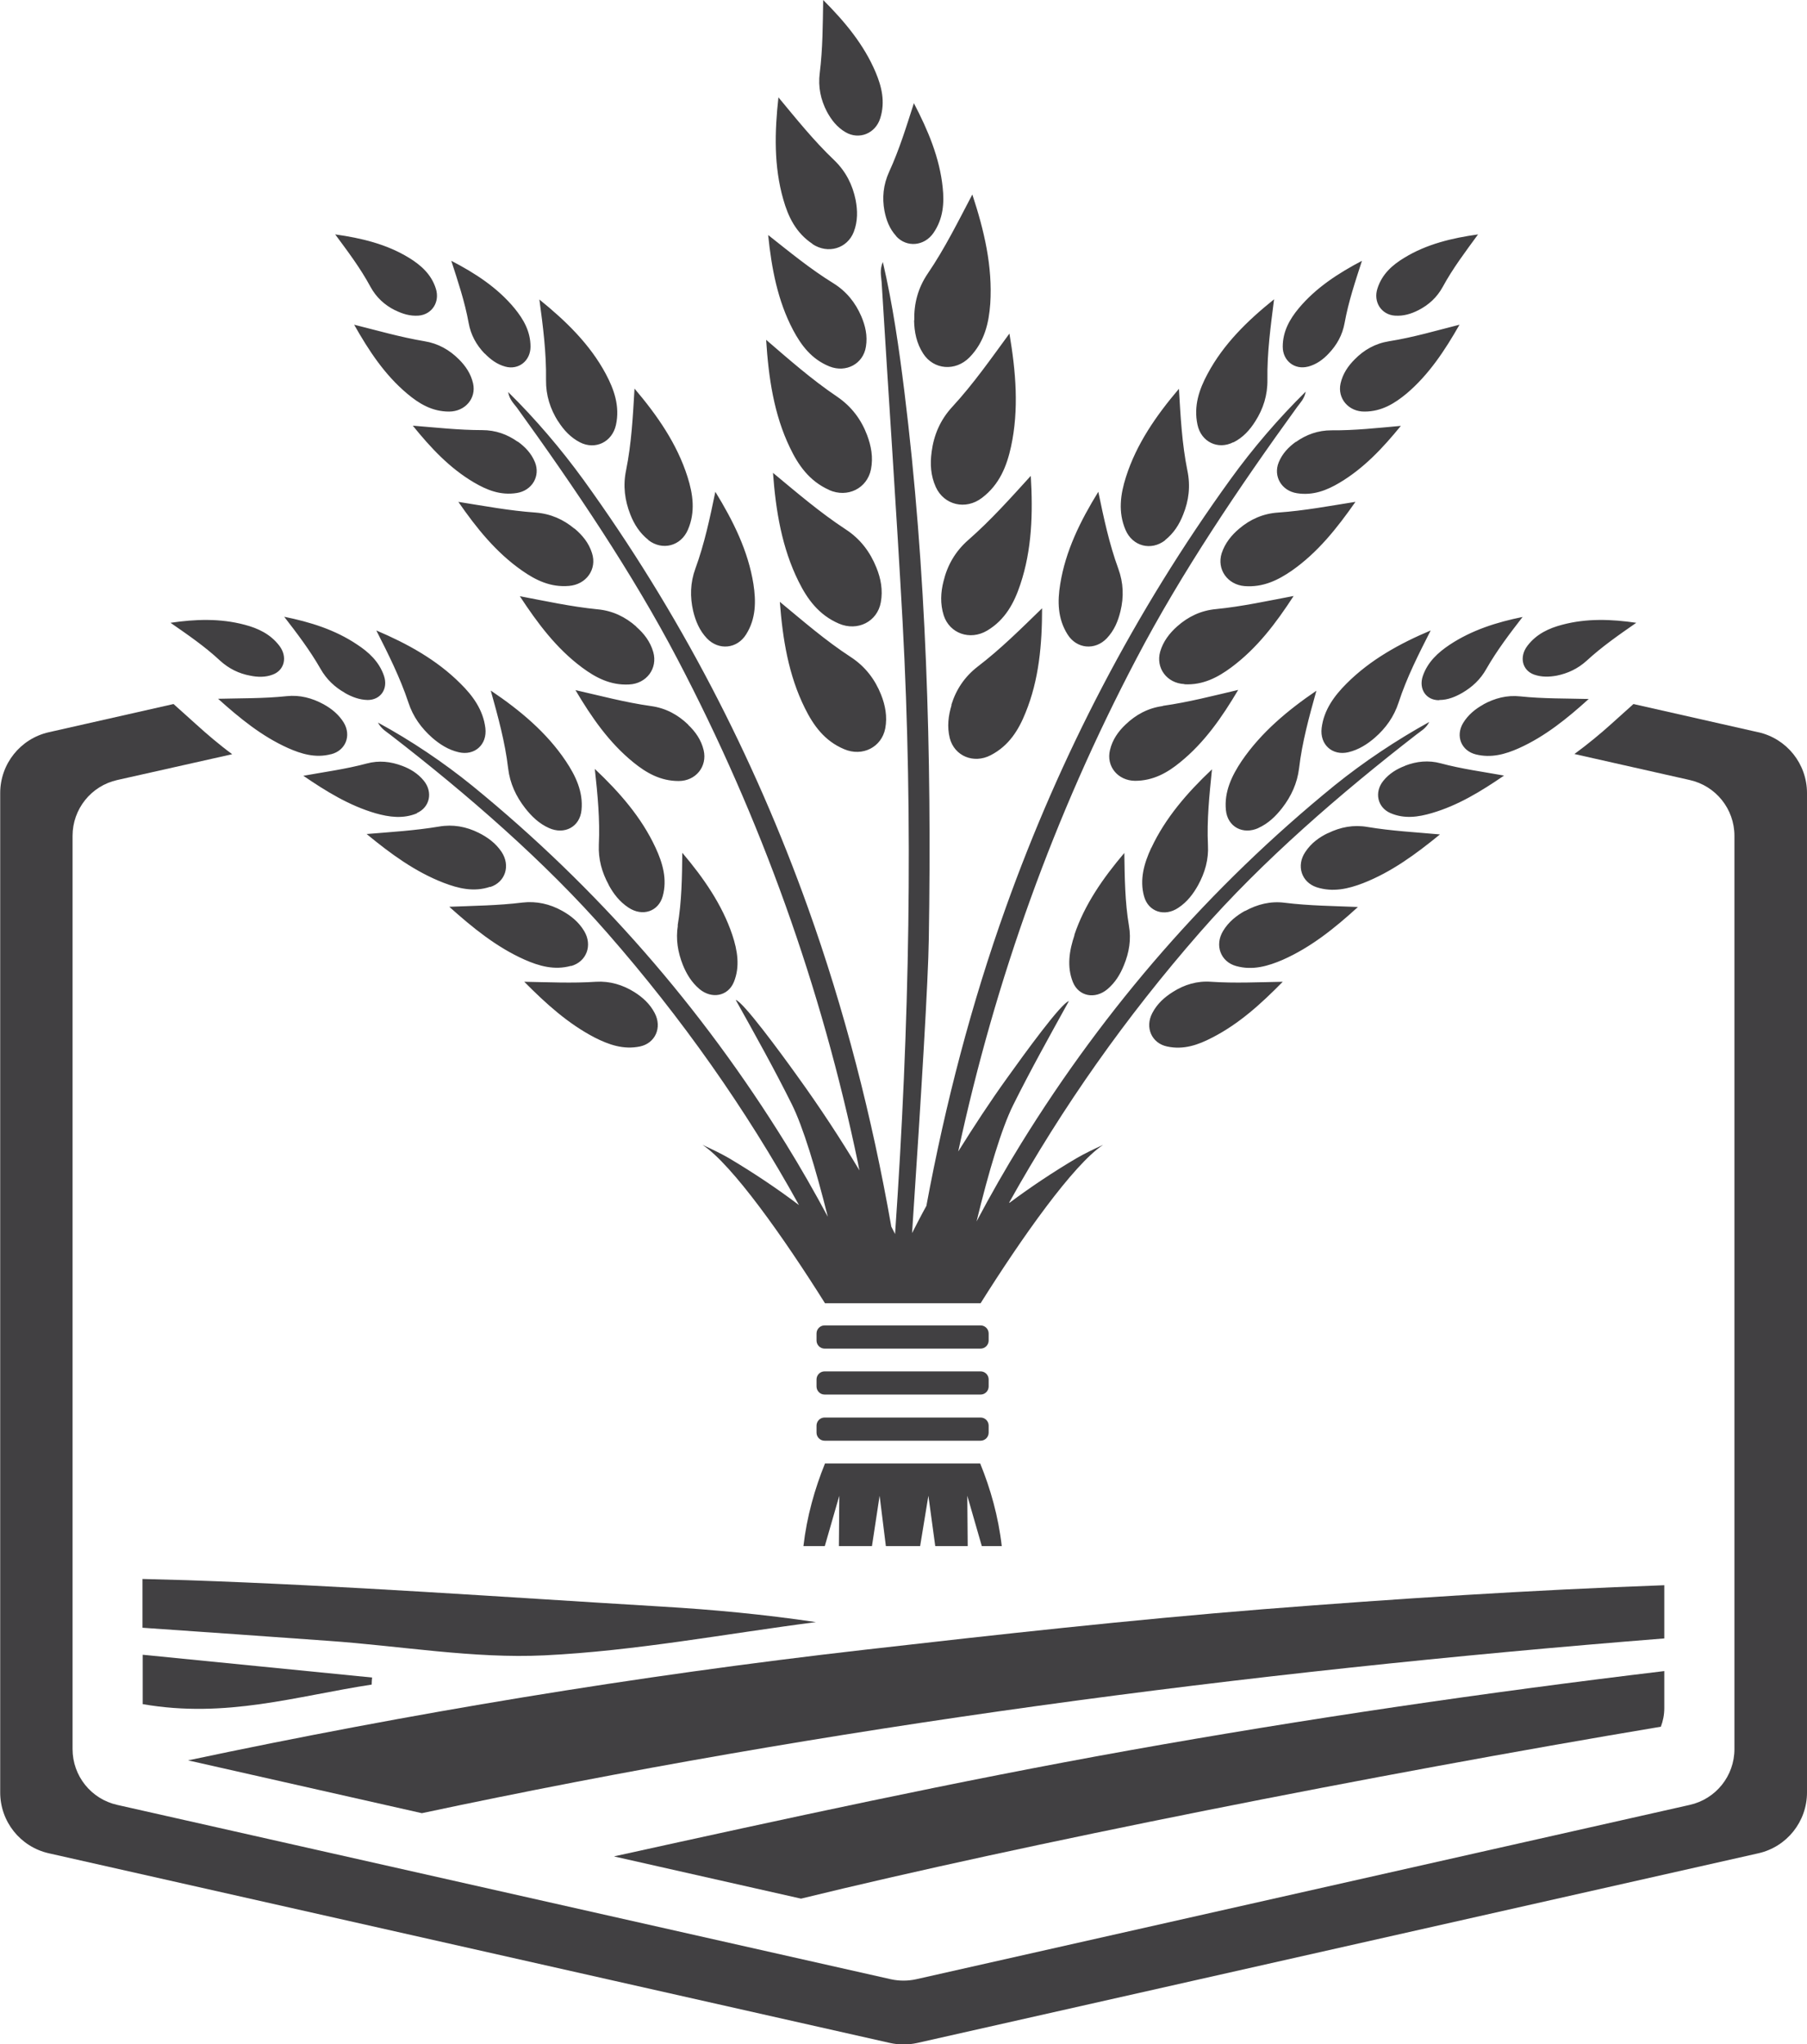
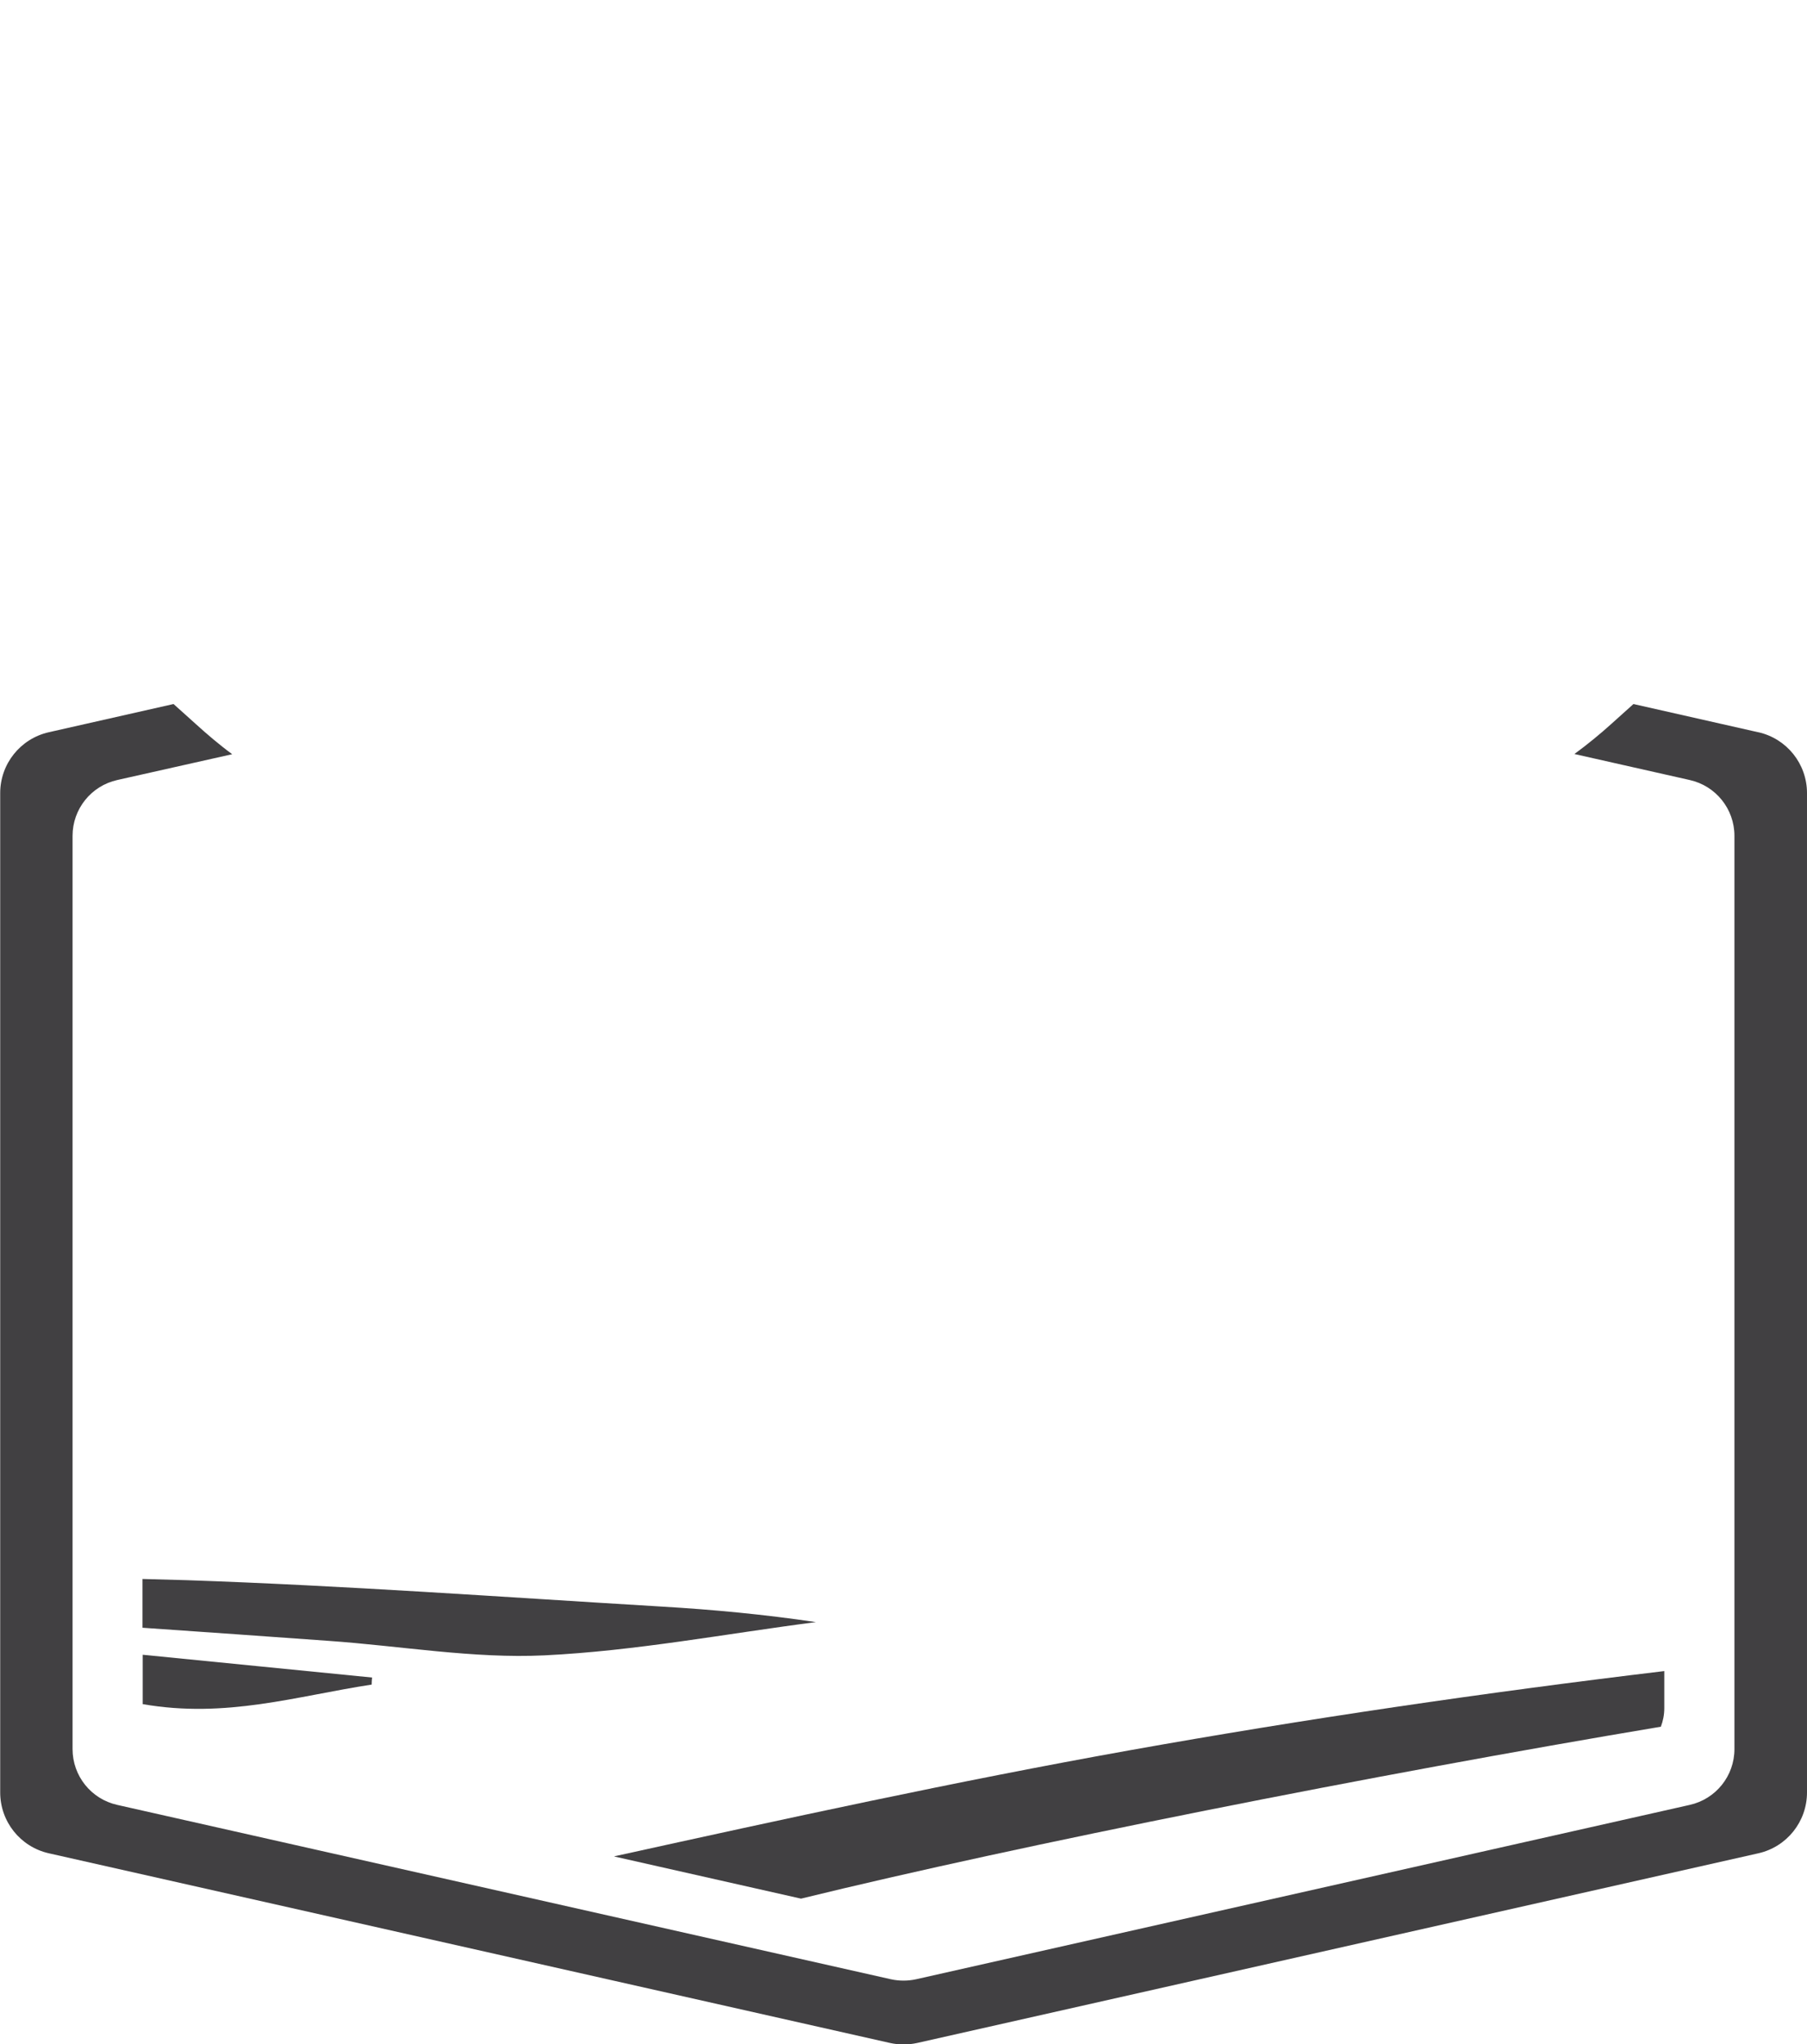
<svg xmlns="http://www.w3.org/2000/svg" id="Layer_2" viewBox="0 0 89.65 101.42">
  <defs>
    <style>.cls-1{fill:#414042;}</style>
  </defs>
  <g id="Layer_1-2">
    <path class="cls-1" d="M7.07,80.76c3.07.21,6.15.43,9.22.65,3.58.25,7.2.89,10.72.72,4.53-.22,8.98-1.07,13.47-1.65-2.56-.38-5.1-.62-7.65-.77-7.85-.47-15.7-1.04-23.57-1.31-.73-.02-1.46-.04-2.19-.06v2.42Z" />
    <path class="cls-1" d="M18.44,83.58c0-.12.01-.23.02-.35-3.79-.38-7.59-.75-11.38-1.13v2.45c4.14.72,7.63-.4,11.36-.97Z" />
-     <path class="cls-1" d="M82.57,81.29v-2.64c-6.65.24-13.29.67-19.89,1.19-6.62.53-13.2,1.26-19.77,2.01-11.4,1.3-22.58,3.16-33.58,5.49l11.6,2.62c20.15-4.29,40.74-7.01,61.64-8.67Z" />
    <path class="cls-1" d="M30.48,92.11l9.26,2.09c10.9-2.67,28.44-6.15,42.66-8.53.11-.29.17-.6.17-.92v-1.84c-8.93,1.07-17.8,2.37-26.58,3.94-8.6,1.54-17.06,3.39-25.51,5.25Z" />
    <path class="cls-1" d="M87.23,36.33l-6.19-1.4-1.09.98c-.54.49-1.21,1.04-1.84,1.5l5.72,1.29c1.3.29,2.22,1.44,2.22,2.77v45.31c0,1.33-.92,2.48-2.22,2.77l-38.38,8.65c-.41.09-.84.09-1.25,0l-38.38-8.65c-1.3-.29-2.22-1.44-2.22-2.77v-45.31c0-1.33.92-2.48,2.22-2.77l5.7-1.28c-.64-.47-1.27-1.01-1.82-1.51l-1.09-.98-6.19,1.4c-1.41.32-2.41,1.57-2.41,3.02v49.58c0,1.45,1,2.7,2.41,3.02l41.73,9.41c.45.1.91.1,1.36,0l41.73-9.41c1.41-.32,2.41-1.57,2.41-3.02v-49.58c0-1.45-1-2.7-2.41-3.02Z" />
-     <path class="cls-1" d="M48.63,72.61c.51,1.25.9,2.62,1.07,4.1h-.99l-.72-2.5.02,2.5h-1.61l-.34-2.5-.41,2.5h-1.7l-.31-2.5-.38,2.5h-1.64l.02-2.5-.72,2.5h-1.06c.17-1.47.56-2.84,1.07-4.1h7.69ZM36.47,49.59s.01,0,.02,0c0,0,0,0,0,0h-.01ZM50.07,59.66c2.65-4.75,5.78-9.19,9.45-13.39,3.09-3.54,6.99-6.91,10.77-9.84.2-.16.45-.28.62-.61-1.63.9-3.25,1.98-4.7,3.15-6.19,5.04-11.36,10.99-15.54,17.75-.78,1.26-1.52,2.56-2.22,3.88.6-2.47,1.24-4.61,1.81-5.76.86-1.73,1.82-3.45,2.77-5.17-.37.08-2.21,2.62-3.04,3.78-.88,1.22-1.68,2.45-2.45,3.68,1.84-8.54,4.76-16.68,8.84-24.45,2.23-4.26,5.11-8.53,7.97-12.48.15-.21.36-.4.43-.77-1.35,1.33-2.63,2.82-3.74,4.36-4.72,6.53-8.44,13.69-11.14,21.24-1.69,4.72-2.99,9.68-3.94,14.8-.25.45-.48.9-.71,1.35.47-7.08.8-12.53.83-14.58.15-9.25-.12-18.35-1.21-27.16-.27-2.18-.58-4.34-1.07-6.44-.17.4-.08.71-.06,1,.34,5.62.73,11.22,1.04,16.85.54,9.95.34,20.08-.37,30.32,0,.02,0,.04,0,.06-.06-.12-.13-.25-.19-.37-.96-5.47-2.33-10.78-4.13-15.81-2.7-7.55-6.42-14.71-11.14-21.24-1.11-1.53-2.39-3.03-3.74-4.36.07.38.27.56.43.77,2.86,3.96,5.74,8.22,7.97,12.48,4.16,7.94,7.14,16.27,8.96,25.02.02.12.04.24.07.35-.94-1.57-1.97-3.14-3.09-4.69-.83-1.16-2.69-3.69-3.05-3.77.96,1.72,1.92,3.44,2.78,5.17.56,1.12,1.19,3.2,1.79,5.59-.66-1.23-1.35-2.44-2.08-3.62-4.18-6.76-9.35-12.7-15.54-17.75-1.44-1.17-3.06-2.26-4.7-3.15.18.33.42.45.62.61,3.78,2.92,7.68,6.3,10.77,9.84,3.69,4.22,6.85,8.7,9.5,13.49-1.11-.84-2.27-1.61-3.46-2.32-.43-.25-.88-.46-1.33-.67,1.48.98,4.04,4.61,6.08,7.86h7.72c2.04-3.25,4.6-6.88,6.08-7.86-.45.21-.9.42-1.33.67-1.15.68-2.26,1.42-3.32,2.21ZM53.04,49.67s0,0,0,0c0,0,.01,0,.02,0h-.01ZM30.2,43.91c.24.44.54.83.98,1.12.69.46,1.49.2,1.7-.57.23-.83,0-1.64-.36-2.41-.69-1.49-1.78-2.74-3.01-3.9.14,1.27.26,2.52.2,3.76-.03.72.15,1.37.49,1.99ZM33.63,45.92c-.11.68,0,1.33.25,1.96.18.44.43.86.82,1.19.61.51,1.42.36,1.71-.35.31-.76.18-1.56-.08-2.34-.5-1.49-1.42-2.82-2.48-4.07-.01,1.22-.03,2.43-.23,3.61ZM31.57,31.09c-.54-.48-1.17-.79-1.93-.86-1.31-.13-2.58-.41-3.85-.65.88,1.34,1.81,2.59,3.09,3.54.66.49,1.4.89,2.33.84.87-.04,1.43-.8,1.2-1.61-.15-.52-.46-.92-.84-1.25ZM34.14,35.95c-.51-.49-1.11-.82-1.85-.92-1.28-.18-2.5-.51-3.74-.79.8,1.35,1.67,2.61,2.88,3.59.63.51,1.33.92,2.24.92.85,0,1.43-.72,1.24-1.53-.12-.51-.41-.92-.77-1.26ZM28.5,26.23c-.55-.46-1.18-.74-1.93-.8-1.3-.09-2.56-.33-3.83-.53.9,1.3,1.87,2.51,3.16,3.41.67.47,1.41.84,2.33.76.86-.07,1.4-.83,1.14-1.63-.16-.51-.48-.89-.87-1.22ZM22.28,20.42c.79,0,1.36-.65,1.19-1.4-.11-.48-.37-.86-.7-1.19-.47-.47-1.03-.79-1.71-.9-1.19-.2-2.33-.53-3.49-.82.73,1.29,1.51,2.48,2.63,3.42.58.49,1.23.89,2.08.89ZM25.69,21.92c-.52-.37-1.1-.58-1.77-.58-1.16,0-2.3-.13-3.44-.22.89,1.1,1.83,2.11,3.04,2.82.63.37,1.31.65,2.12.52.76-.12,1.18-.84.9-1.53-.18-.44-.49-.76-.85-1.02ZM21.44,36.6c.38.33.8.6,1.31.72.79.19,1.43-.37,1.33-1.2-.11-.9-.62-1.6-1.24-2.21-1.18-1.18-2.64-1.98-4.17-2.63.6,1.18,1.18,2.34,1.59,3.57.23.71.64,1.27,1.18,1.75ZM64.9,18.19c.41-.11.74-.35,1.02-.65.4-.42.68-.91.79-1.52.19-1.05.53-2.06.86-3.08-1.18.62-2.29,1.34-3.14,2.36-.44.53-.79,1.14-.79,1.9,0,.71.6,1.16,1.25.99ZM71.41,34.73c.41,0,.78-.15,1.13-.35.5-.29.91-.67,1.2-1.19.52-.91,1.15-1.74,1.8-2.58-1.28.26-2.52.65-3.62,1.38-.57.38-1.09.85-1.33,1.55-.22.65.17,1.21.81,1.2ZM69.21,15.66c.42.03.81-.09,1.16-.27.51-.26.92-.63,1.21-1.16.5-.92,1.13-1.75,1.75-2.6-1.29.18-2.55.48-3.66,1.16-.58.35-1.1.8-1.33,1.52-.22.67.19,1.3.86,1.35ZM24.35,34.27c.36,1.29.71,2.56.86,3.85.09.75.39,1.39.84,1.97.32.41.69.77,1.18.99.77.35,1.54-.05,1.62-.89.09-.9-.29-1.7-.78-2.43-.95-1.42-2.27-2.52-3.71-3.49ZM61.19,21.95c.48-.24.82-.62,1.09-1.05.39-.61.61-1.29.6-2.06-.02-1.33.16-2.65.33-3.99-1.32,1.06-2.51,2.22-3.3,3.7-.41.76-.7,1.59-.5,2.52.18.86,1.02,1.26,1.78.87ZM57.12,42.06c-.36.77-.59,1.58-.36,2.41.21.77,1.02,1.03,1.7.57.44-.29.74-.69.98-1.12.34-.62.53-1.28.49-1.99-.06-1.24.07-2.49.2-3.76-1.23,1.16-2.32,2.42-3.01,3.9ZM57.69,35.03c-.74.1-1.34.43-1.85.92-.36.34-.65.75-.77,1.26-.2.81.39,1.52,1.24,1.53.91,0,1.62-.41,2.24-.92,1.21-.98,2.08-2.24,2.88-3.59-1.24.29-2.46.61-3.74.79ZM76.11,33.47c.37.13.75.12,1.13.05.54-.11,1.04-.34,1.48-.74.76-.7,1.61-1.29,2.46-1.88-1.23-.18-2.46-.23-3.69.1-.64.17-1.26.45-1.71,1.04-.42.55-.26,1.22.33,1.43ZM42.21,32.6c-1.26-.82-2.37-1.79-3.52-2.74.14,1.85.43,3.64,1.24,5.27.42.85.97,1.63,1.95,2.04.91.39,1.86-.1,2.04-1.03.11-.59,0-1.15-.21-1.68-.3-.75-.78-1.39-1.5-1.86ZM53.31,46.39c-.26.77-.39,1.57-.08,2.34.29.71,1.1.86,1.71.35.39-.33.64-.74.82-1.19.26-.63.37-1.28.25-1.96-.2-1.18-.21-2.39-.23-3.61-1.06,1.25-1.98,2.57-2.48,4.07ZM41.95,26.26c-1.28-.84-2.43-1.83-3.6-2.8.14,1.89.44,3.72,1.27,5.39.43.87,1,1.66,2,2.09.93.4,1.91-.1,2.08-1.06.11-.6,0-1.18-.22-1.72-.31-.77-.79-1.42-1.53-1.9ZM64.29,21.92c-.36.26-.67.58-.85,1.02-.28.69.14,1.41.9,1.53.81.13,1.5-.15,2.12-.52,1.21-.72,2.15-1.73,3.04-2.82-1.14.1-2.27.23-3.44.22-.67,0-1.25.21-1.77.58ZM66.9,37.32c.5-.12.93-.39,1.31-.72.54-.47.95-1.04,1.18-1.75.4-1.23.99-2.39,1.59-3.57-1.54.65-2.99,1.45-4.17,2.63-.61.61-1.13,1.31-1.24,2.21-.1.83.54,1.39,1.33,1.2ZM69.78,19.53c1.11-.94,1.9-2.14,2.63-3.42-1.15.29-2.29.63-3.49.82-.69.11-1.25.43-1.71.9-.33.33-.59.71-.7,1.19-.17.75.4,1.41,1.19,1.4.85,0,1.5-.41,2.08-.89ZM67.24,24.9c-1.27.2-2.53.44-3.83.53-.75.05-1.39.34-1.93.8-.38.32-.7.71-.87,1.22-.25.8.29,1.56,1.14,1.63.92.07,1.66-.3,2.33-.76,1.29-.9,2.25-2.11,3.16-3.41ZM58.76,33.95c.93.05,1.67-.35,2.33-.84,1.28-.95,2.22-2.2,3.09-3.54-1.28.24-2.54.52-3.85.65-.76.07-1.39.38-1.93.86-.38.34-.69.74-.84,1.25-.23.81.33,1.57,1.2,1.61ZM62.43,41.08c.49-.22.86-.58,1.18-.99.45-.58.75-1.23.84-1.97.15-1.29.5-2.56.86-3.85-1.44.98-2.75,2.08-3.71,3.49-.49.73-.87,1.53-.78,2.43.08.84.85,1.24,1.62.89ZM20.68,40.34c.64-.28.81-1.03.35-1.6-.29-.36-.67-.59-1.07-.74-.58-.22-1.16-.28-1.76-.12-1.04.28-2.1.42-3.15.61,1.14.78,2.28,1.48,3.58,1.86.67.19,1.37.29,2.06,0ZM28.33,47.93c.77-.21,1.08-1.03.65-1.74-.27-.45-.66-.76-1.09-1-.61-.34-1.27-.49-1.97-.41-1.21.15-2.42.16-3.63.21,1.16,1.04,2.34,2,3.73,2.62.72.32,1.49.54,2.31.31ZM24.32,44.01c.75-.24,1.02-1.06.56-1.75-.29-.43-.69-.72-1.13-.94-.62-.31-1.28-.43-1.97-.31-1.2.2-2.39.27-3.59.37,1.19.98,2.4,1.87,3.82,2.42.73.28,1.5.47,2.3.2ZM16.43,37.42c.71-.18,1.01-.91.63-1.56-.25-.41-.61-.7-1.01-.92-.57-.31-1.18-.47-1.83-.4-1.14.12-2.27.1-3.4.13,1.08.97,2.17,1.86,3.46,2.44.67.3,1.38.51,2.14.31ZM12.4,33.52c.38.08.77.09,1.13-.05.58-.21.75-.88.33-1.43-.45-.59-1.07-.87-1.71-1.04-1.23-.33-2.47-.28-3.69-.1.85.59,1.7,1.17,2.46,1.88.44.4.94.64,1.48.74ZM19.6,15.39c.36.18.74.3,1.16.27.67-.05,1.08-.68.86-1.35-.23-.72-.76-1.17-1.33-1.52-1.11-.68-2.37-.98-3.66-1.16.62.84,1.25,1.67,1.75,2.6.29.53.7.9,1.21,1.16ZM17.11,34.38c.35.2.72.34,1.13.35.64,0,1.03-.55.81-1.2-.24-.7-.75-1.17-1.33-1.55-1.1-.74-2.34-1.12-3.62-1.38.65.84,1.28,1.67,1.8,2.58.3.53.71.91,1.2,1.19ZM60.08,48.71c-.69-.05-1.32.14-1.9.51-.41.26-.77.58-1.01,1.04-.38.72-.03,1.5.73,1.66.82.18,1.55-.08,2.24-.44,1.33-.68,2.43-1.68,3.5-2.77-1.18.02-2.37.08-3.56,0ZM65.89,41.33c-.44.21-.84.5-1.13.94-.46.68-.19,1.5.56,1.75.81.26,1.57.08,2.3-.2,1.41-.55,2.62-1.44,3.82-2.42-1.2-.11-2.39-.17-3.59-.37-.69-.12-1.34,0-1.97.31ZM69.7,38c-.4.15-.78.38-1.07.74-.46.57-.29,1.32.35,1.6.69.3,1.38.2,2.06,0,1.3-.38,2.44-1.08,3.58-1.86-1.05-.19-2.11-.33-3.15-.61-.6-.16-1.19-.1-1.76.12ZM73.6,34.95c-.4.22-.76.51-1.01.92-.39.65-.09,1.38.63,1.56.77.19,1.47-.01,2.14-.31,1.29-.58,2.39-1.47,3.46-2.44-1.13-.03-2.26-.01-3.4-.13-.66-.07-1.26.09-1.83.4ZM61.77,45.19c-.43.24-.82.55-1.09,1-.43.71-.12,1.53.65,1.74.82.23,1.59,0,2.31-.31,1.4-.62,2.58-1.57,3.73-2.62-1.21-.05-2.42-.06-3.63-.21-.7-.09-1.35.07-1.97.41ZM31.47,49.22c-.58-.36-1.21-.55-1.9-.51-1.19.08-2.38.02-3.56,0,1.07,1.08,2.17,2.08,3.5,2.77.69.35,1.42.61,2.24.44.76-.16,1.11-.94.73-1.66-.24-.46-.6-.78-1.01-1.04ZM57.8,26.8c.43-.34.71-.78.9-1.27.28-.69.37-1.41.21-2.18-.27-1.33-.34-2.69-.42-4.06-1.13,1.33-2.11,2.74-2.63,4.38-.27.85-.4,1.73-.02,2.62.35.82,1.27,1.05,1.96.52ZM24.05,17.54c.28.29.61.54,1.02.65.65.18,1.25-.28,1.25-.99,0-.76-.35-1.36-.79-1.9-.85-1.03-1.96-1.75-3.14-2.36.33,1.02.67,2.03.86,3.08.11.61.39,1.1.79,1.52ZM46.22,22.43c-.08.58-.05,1.17.21,1.74.41.89,1.48,1.15,2.29.53.87-.66,1.23-1.58,1.44-2.54.4-1.85.24-3.72-.08-5.61-.91,1.24-1.78,2.49-2.83,3.63-.61.66-.92,1.41-1.03,2.24ZM44.46,11.72c.52.57,1.39.5,1.85-.16.49-.71.54-1.49.46-2.25-.15-1.48-.73-2.85-1.43-4.19-.37,1.15-.72,2.3-1.23,3.41-.29.64-.35,1.28-.23,1.93.09.46.25.89.58,1.25ZM48.04,26.79c-.65.57-1.04,1.26-1.23,2.05-.14.55-.17,1.12.01,1.69.29.9,1.3,1.26,2.15.76.91-.54,1.35-1.39,1.65-2.29.58-1.73.63-3.54.52-5.39-1,1.1-1.98,2.2-3.11,3.19ZM45.35,15.89c.01.58.12,1.14.45,1.65.52.81,1.6.9,2.3.19.75-.77.96-1.71,1.03-2.66.12-1.85-.3-3.63-.89-5.42-.7,1.33-1.36,2.67-2.21,3.92-.49.72-.69,1.5-.67,2.32ZM54.91,31.67c.37-.39.56-.85.68-1.35.17-.7.15-1.4-.11-2.11-.45-1.23-.72-2.51-.99-3.81-.89,1.44-1.63,2.94-1.89,4.58-.14.85-.13,1.71.36,2.49.45.73,1.37.81,1.95.2ZM47.21,34.98c-.16.53-.23,1.07-.09,1.64.23.89,1.18,1.29,2.03.85.91-.47,1.39-1.26,1.73-2.11.67-1.64.82-3.39.82-5.18-1.03,1-2.04,2.01-3.19,2.89-.66.51-1.08,1.15-1.31,1.9ZM41.13,24.31c.92.41,1.89-.08,2.08-1.02.12-.6.01-1.16-.19-1.7-.29-.77-.77-1.42-1.49-1.91-1.26-.85-2.38-1.84-3.52-2.82.12,1.87.38,3.69,1.18,5.35.41.86.96,1.66,1.95,2.1ZM34.39,30.32c.12.49.31.96.68,1.35.58.61,1.5.53,1.95-.2.49-.78.49-1.64.36-2.49-.26-1.64-1-3.13-1.89-4.58-.27,1.3-.54,2.58-.99,3.81-.26.71-.27,1.41-.11,2.11ZM27.69,20.9c.27.43.62.81,1.09,1.05.75.38,1.59-.01,1.78-.87.2-.92-.09-1.75-.5-2.52-.79-1.48-1.99-2.64-3.3-3.7.18,1.33.35,2.65.33,3.99-.01.77.21,1.44.6,2.06ZM41.95,6.56c.67.39,1.48.07,1.72-.69.26-.82.07-1.58-.23-2.29-.58-1.37-1.53-2.51-2.6-3.58-.02,1.21-.02,2.41-.17,3.62-.09.7.05,1.33.35,1.91.22.41.5.78.93,1.03ZM32.17,26.8c.69.53,1.61.3,1.96-.52.38-.88.25-1.77-.02-2.62-.52-1.64-1.5-3.05-2.63-4.38-.08,1.37-.15,2.73-.42,4.06-.16.77-.06,1.49.21,2.18.19.49.47.93.9,1.27ZM40.31,12.11c.77.51,1.73.22,2.05-.61.2-.53.19-1.06.09-1.58-.15-.74-.48-1.41-1.06-1.97-1.02-.97-1.88-2.05-2.77-3.12-.19,1.72-.23,3.42.24,5.06.24.85.62,1.66,1.45,2.21ZM41.15,18.18c.83.33,1.68-.13,1.81-.98.09-.54-.03-1.04-.23-1.51-.29-.67-.73-1.23-1.39-1.64-1.15-.71-2.18-1.56-3.23-2.39.17,1.66.47,3.26,1.24,4.72.4.75.91,1.44,1.8,1.8ZM40.91,65.76c-.22,0-.4.18-.4.4v.35c0,.22.18.4.4.4h7.74c.22,0,.4-.18.4-.4v-.35c0-.22-.18-.4-.4-.4h-7.74ZM40.91,68.04c-.22,0-.4.18-.4.4v.35c0,.22.18.4.4.4h7.74c.22,0,.4-.18.4-.4v-.35c0-.22-.18-.4-.4-.4h-7.74ZM40.91,70.33c-.22,0-.4.18-.4.4v.35c0,.22.18.4.4.4h7.74c.22,0,.4-.18.4-.4v-.35c0-.22-.18-.4-.4-.4h-7.74Z" />
  </g>
</svg>